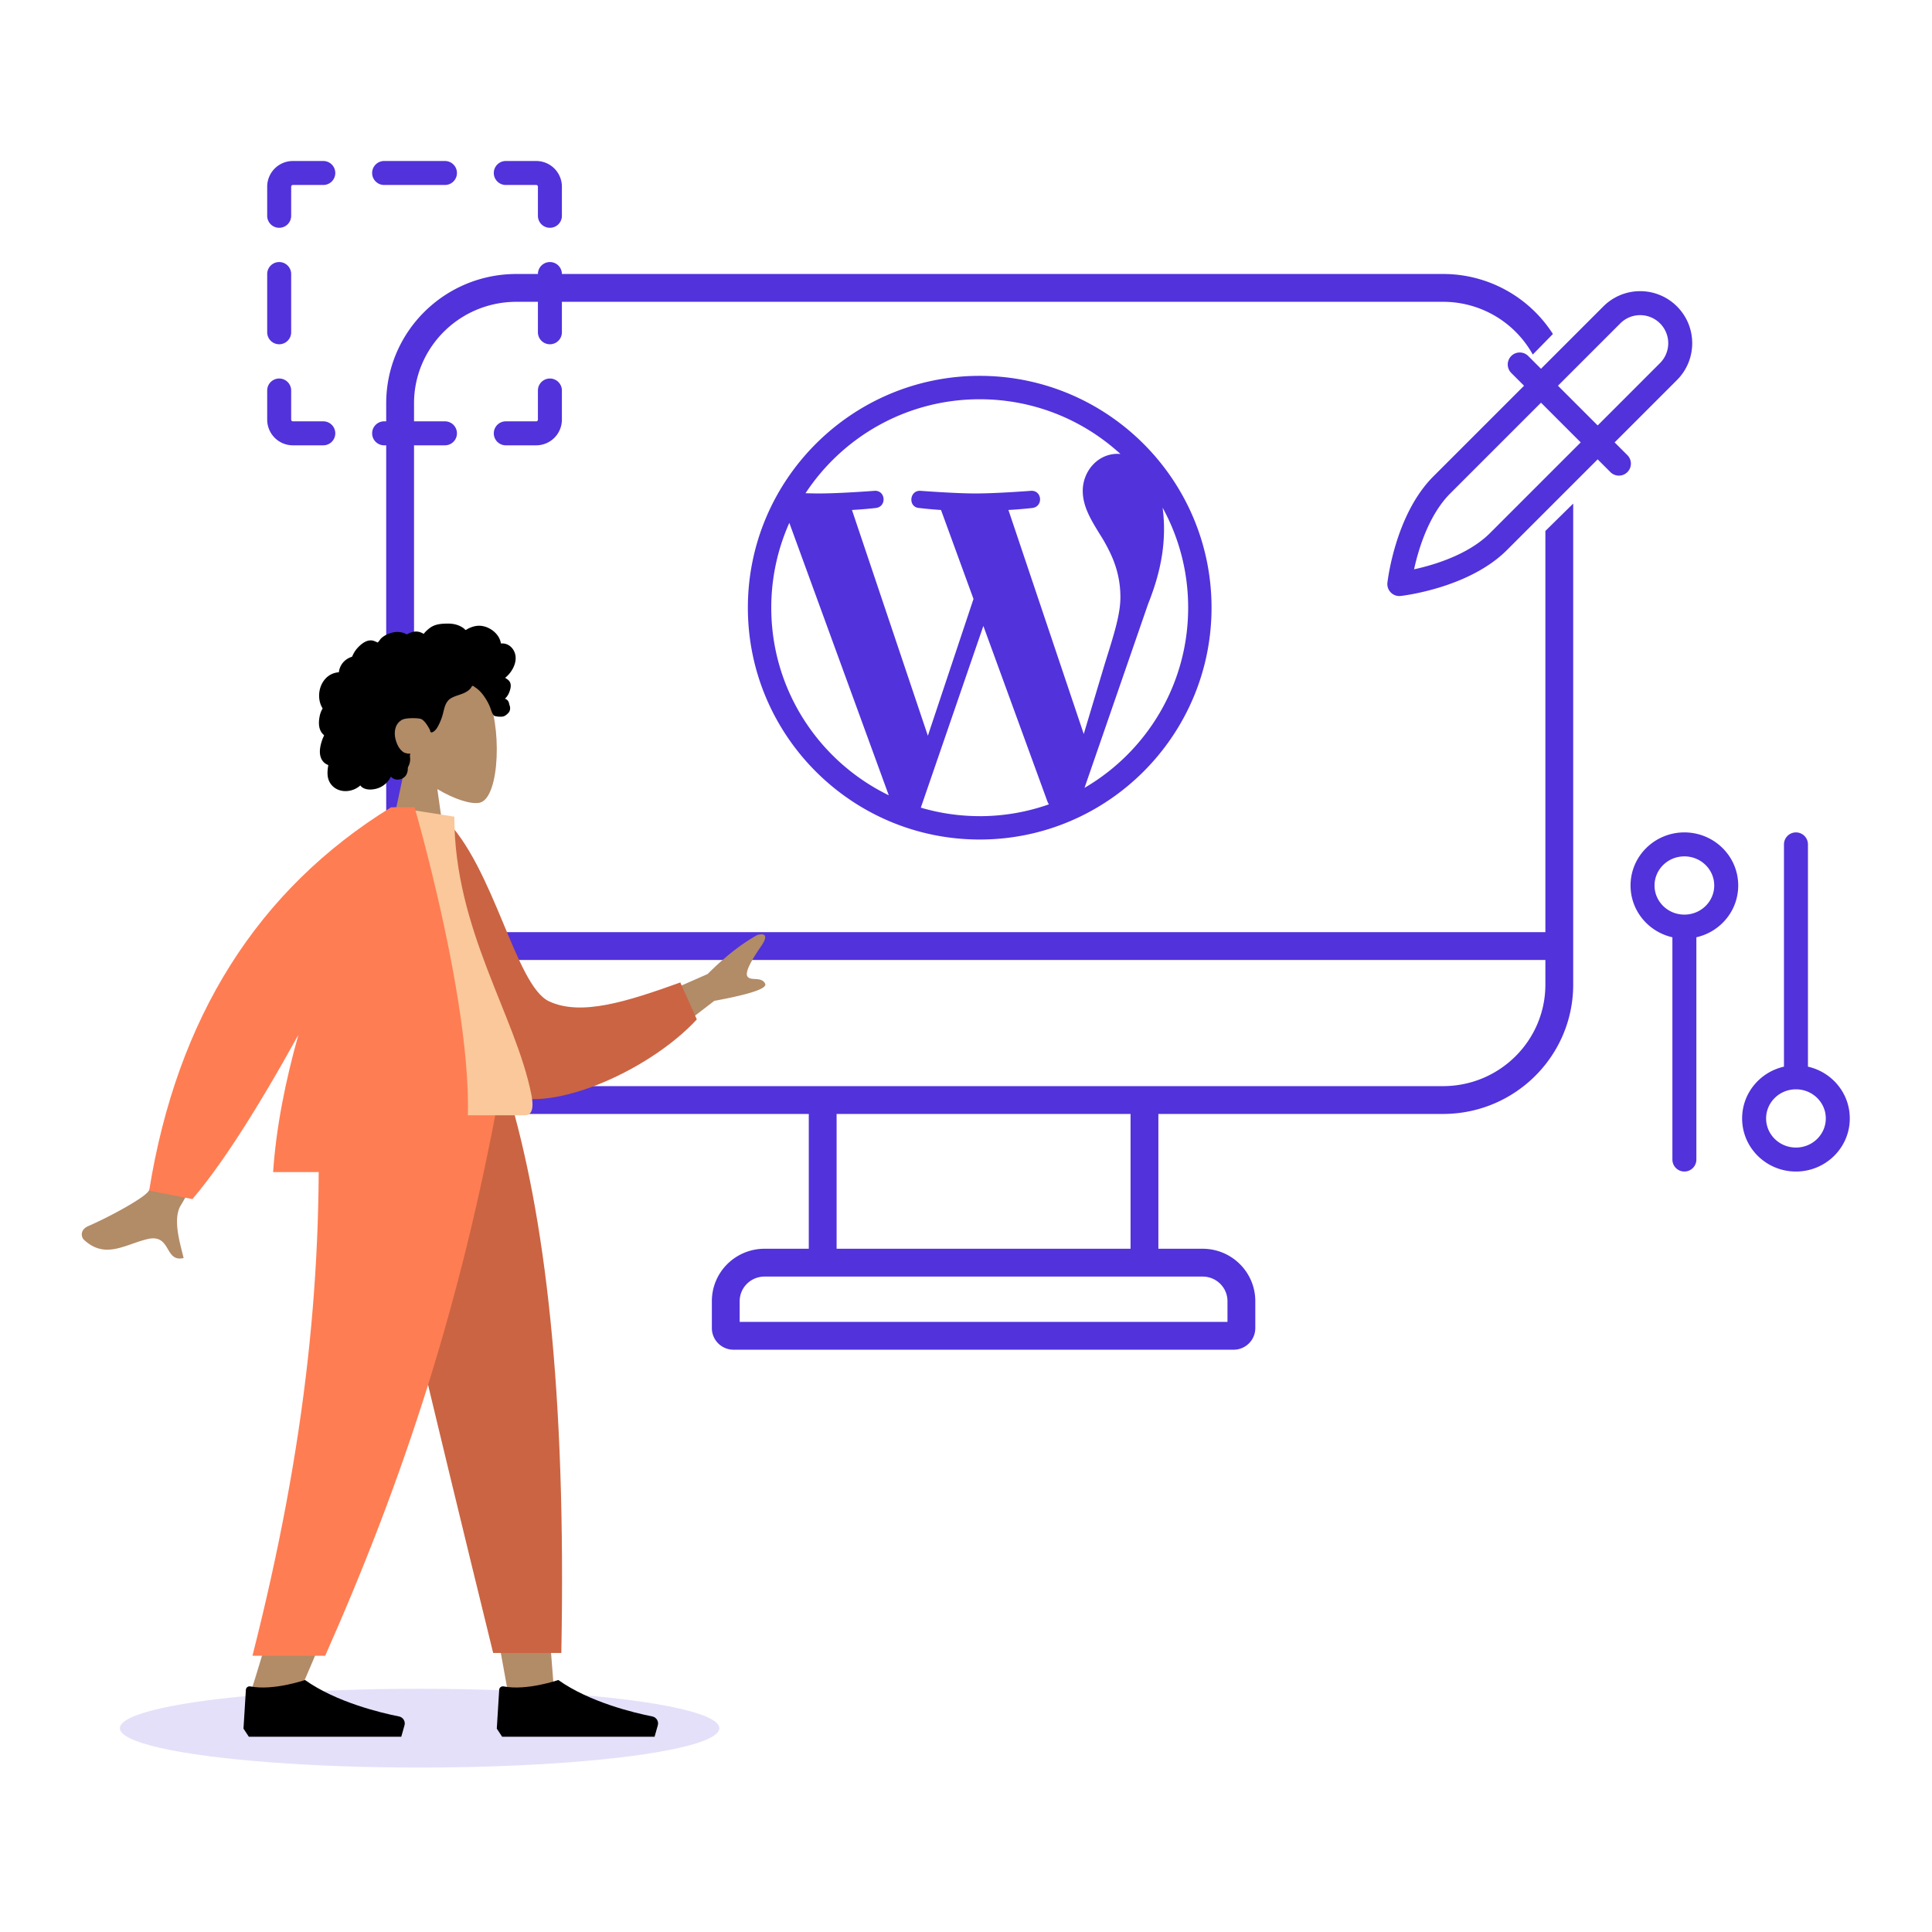
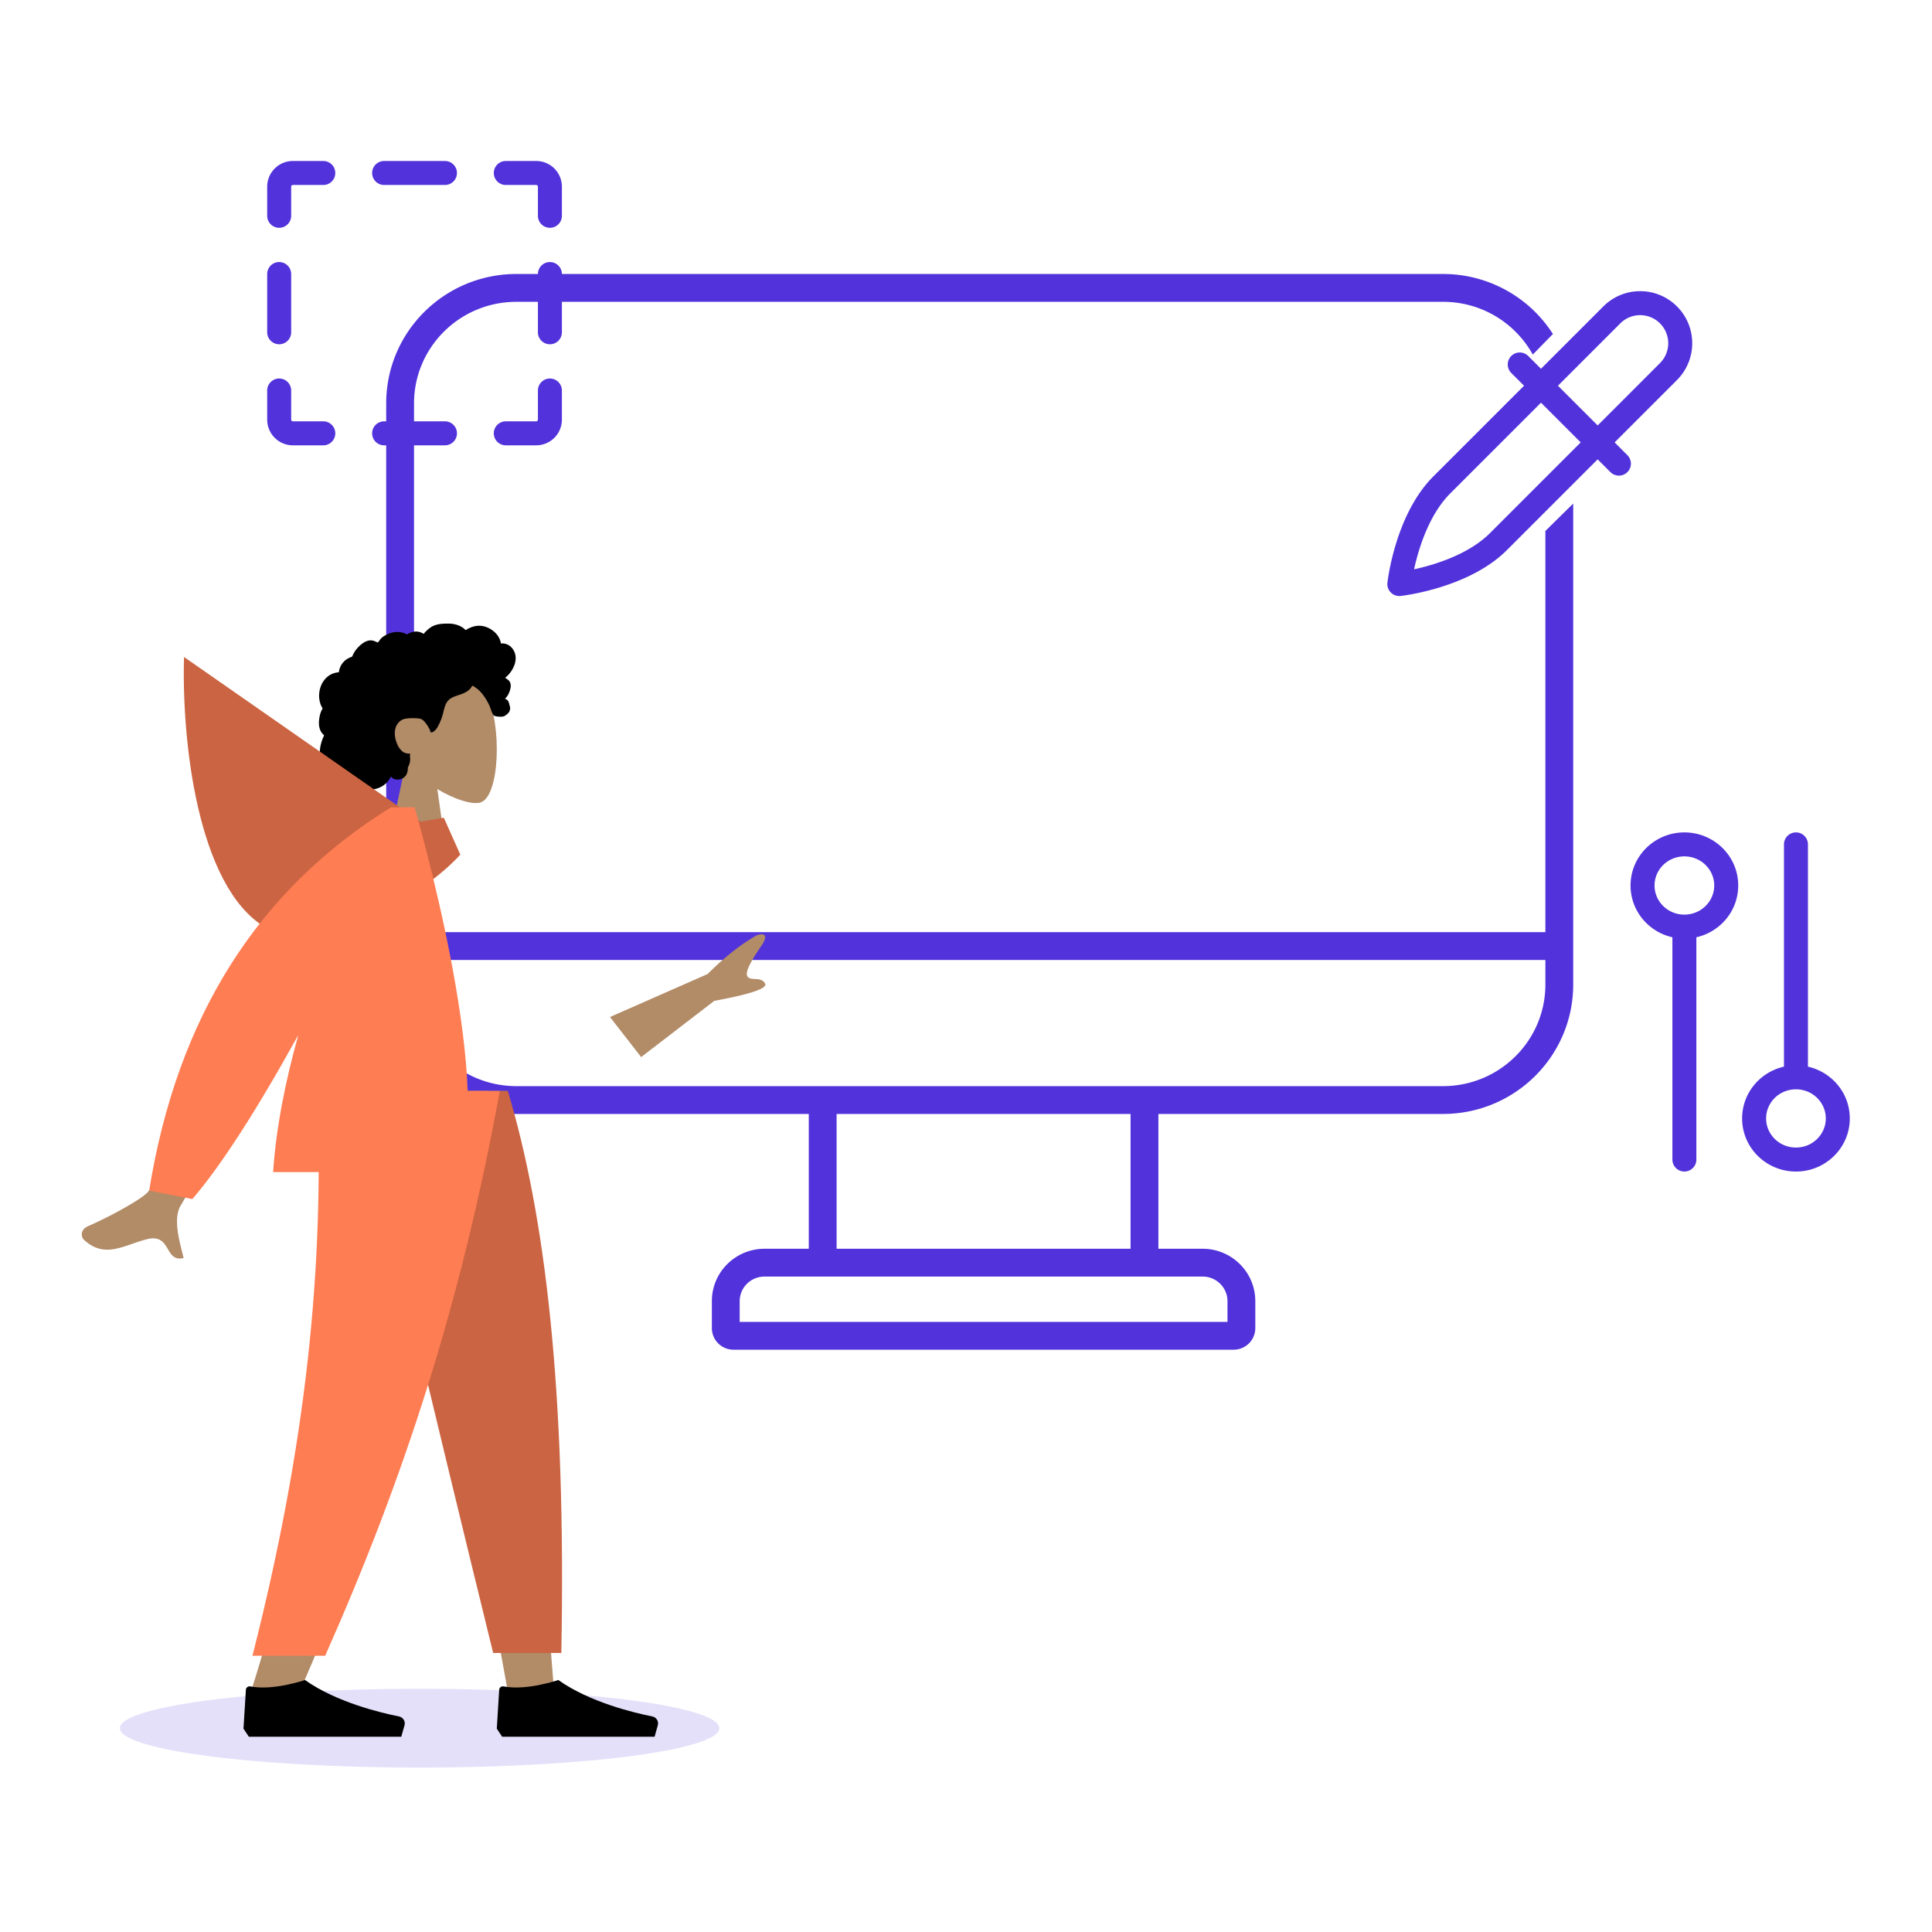
<svg xmlns="http://www.w3.org/2000/svg" width="564" height="564" fill="none">
  <path fill="#5232DB" fill-rule="evenodd" d="M85.5 54a.5.5 0 0 0-.5.5V63a3.5 3.5 0 1 1-7 0v-8.5a7.5 7.5 0 0 1 7.5-7.5h8.879a3.5 3.5 0 1 1 0 7zm23.137-3.5a3.5 3.5 0 0 1 3.5-3.5h17.758a3.5 3.5 0 1 1 0 7h-17.758a3.5 3.5 0 0 1-3.5-3.5m35.516 0a3.5 3.5 0 0 1 3.5-3.5h8.879a7.5 7.5 0 0 1 7.5 7.5V63a3.5 3.5 0 1 1-7 0v-8.5a.5.5 0 0 0-.5-.5h-8.879a3.5 3.5 0 0 1-3.5-3.5M81.5 76.5A3.5 3.5 0 0 1 85 80v17a3.5 3.5 0 1 1-7 0V80a3.5 3.5 0 0 1 3.5-3.5m79.032 0a3.5 3.5 0 0 1 3.5 3.5v17a3.5 3.5 0 1 1-7 0V80a3.5 3.5 0 0 1 3.5-3.5m-79.032 34A3.5 3.5 0 0 1 85 114v8.5a.5.5 0 0 0 .5.5h8.879a3.5 3.5 0 1 1 0 7H85.5a7.5 7.5 0 0 1-7.5-7.5V114a3.5 3.5 0 0 1 3.5-3.5m79.032 0a3.5 3.5 0 0 1 3.5 3.5v8.5a7.5 7.5 0 0 1-7.5 7.5h-8.879a3.5 3.5 0 1 1 0-7h8.879a.5.5 0 0 0 .5-.5V114a3.5 3.5 0 0 1 3.5-3.5m-51.895 16a3.5 3.5 0 0 1 3.5-3.5h17.758a3.5 3.5 0 1 1 0 7h-17.758a3.5 3.5 0 0 1-3.5-3.5M491.714 250c-4.871 0-8.714 3.864-8.714 8.5s3.843 8.5 8.714 8.5 8.715-3.864 8.715-8.5-3.843-8.5-8.715-8.5M476 258.5c0-8.619 7.094-15.5 15.714-15.5s15.715 6.881 15.715 15.5c0 7.417-5.255 13.548-12.215 15.113V338.5a3.5 3.5 0 1 1-7 0v-64.887C481.255 272.048 476 265.917 476 258.5m48.286-15.5a3.5 3.5 0 0 1 3.5 3.5v64.887C534.745 312.952 540 319.083 540 326.5c0 8.619-7.094 15.5-15.714 15.5s-15.715-6.881-15.715-15.5c0-7.417 5.255-13.548 12.215-15.113V246.5a3.5 3.5 0 0 1 3.5-3.5m0 75c-4.872 0-8.715 3.864-8.715 8.5s3.843 8.5 8.715 8.5 8.714-3.864 8.714-8.5-3.843-8.5-8.714-8.5" clip-rule="evenodd" />
  <path fill="#5232DB" fill-rule="evenodd" d="M112.743 117.755c0-20.887 17.047-37.77 38.013-37.77h270.488A38.05 38.05 0 0 1 453.336 97.5l-5.877 6 11.798 43.5v140.421c0 20.887-17.046 37.769-38.013 37.769H338.16v39.354h12.916c8.465 0 15.378 6.821 15.378 15.297v7.865c0 3.512-2.859 6.308-6.324 6.308H214.134c-3.465 0-6.324-2.796-6.324-6.308v-7.865c0-8.476 6.913-15.297 15.378-15.297h12.916V325.19h-85.348c-20.966 0-38.013-16.882-38.013-37.769zm8.122 162.49v7.176c0 16.346 13.355 29.648 29.891 29.648h270.488c16.537 0 29.892-13.302 29.892-29.648v-7.176zm330.271-8.121H120.865V117.755c0-16.347 13.355-29.648 29.891-29.648h270.488a29.91 29.91 0 0 1 26.215 15.393l11.798 43.5-8.121 8zM244.225 325.19v39.354h85.814V325.19zm-21.037 47.475c-4.035 0-7.257 3.241-7.257 7.176v6.052h142.402v-6.052c0-3.935-3.222-7.176-7.257-7.176z" clip-rule="evenodd" />
-   <path fill="#5232DB" d="M286 109.722c-37.32 0-67.678 30.359-67.678 67.678 0 37.32 30.358 67.679 67.678 67.679s67.679-30.366 67.679-67.679c0-37.312-30.366-67.678-67.679-67.678M225.154 177.4a60.6 60.6 0 0 1 5.271-24.765l29.027 79.524c-20.297-9.862-34.298-30.674-34.298-54.759M286 238.254a60.8 60.8 0 0 1-17.188-2.478l18.255-53.047 18.7 51.242c.121.301.272.58.437.838A60.7 60.7 0 0 1 286 238.261zm8.387-89.379c3.659-.193 6.961-.58 6.961-.58 3.28-.387 2.893-5.207-.387-5.013 0 0-9.854.773-16.221.773-5.98 0-16.028-.773-16.028-.773-3.28-.194-3.667 4.82-.387 5.013 0 0 3.101.387 6.381.58l9.482 25.976-13.32 39.934-22.159-65.91c3.667-.193 6.961-.58 6.961-.58 3.28-.387 2.886-5.207-.386-5.013 0 0-9.855.773-16.215.773-1.138 0-2.485-.028-3.917-.071 10.886-16.522 29.592-27.43 50.848-27.43 15.842 0 30.266 6.059 41.087 15.978-.265-.014-.515-.05-.788-.05-5.98 0-10.219 5.207-10.219 10.8 0 5.013 2.893 9.26 5.98 14.273 2.313 4.054 5.013 9.26 5.013 16.78 0 5.207-2.005 11.251-4.627 19.674l-6.073 20.274zm45.011-.666a60.56 60.56 0 0 1 7.456 29.191c0 22.453-12.168 42.047-30.259 52.596l18.585-53.734c3.474-8.68 4.627-15.62 4.627-21.793 0-2.242-.151-4.319-.409-6.26" />
  <path fill="#5232DB" fill-rule="evenodd" d="M468.058 89.45c5.934-5.934 15.556-5.934 21.491.001s5.935 15.557 0 21.492l-18.202 18.202 3.728 3.728a3.5 3.5 0 1 1-4.95 4.95l-3.728-3.728-26.473 26.473c-5.768 5.767-13.649 9.08-19.807 10.954a74 74 0 0 1-7.906 1.934 62 62 0 0 1-2.388.399q-.43.061-.669.091l-.186.023-.054.006-.017.002-.006.001h-.002s-.002 0-.389-3.478c-3.478-.387-3.478-.389-3.478-.389l.001-.008.002-.017.006-.053.023-.187q.03-.239.092-.668a59 59 0 0 1 .398-2.389 74 74 0 0 1 1.934-7.905c1.874-6.158 5.187-14.04 10.954-19.807l26.473-26.474-3.728-3.728a3.5 3.5 0 1 1 4.95-4.95l3.728 3.728zm-18.203 28.103-26.473 26.473c-4.572 4.572-7.463 11.164-9.207 16.896a66 66 0 0 0-1.37 5.274 67 67 0 0 0 5.273-1.371c5.732-1.744 12.324-4.635 16.896-9.206l26.473-26.474zm16.542 6.642-11.592-11.592 3.46-3.46 14.742-14.742a8.197 8.197 0 0 1 11.592 0 8.195 8.195 0 0 1 0 11.592zM408.5 170.5l-3.478-.387a3.5 3.5 0 0 0 3.865 3.865z" clip-rule="evenodd" />
  <ellipse cx="87.5" cy="11.5" fill="#5232DB" opacity=".15" rx="87.5" ry="11.5" style="mix-blend-mode:multiply" transform="matrix(-1 0 0 1 210 493)" />
  <path fill="#B28B67" fill-rule="evenodd" d="M127.67 230.348c5.094 3.078 10.099 4.566 12.449 3.958 5.891-1.522 6.433-23.132 1.874-31.651s-27.993-12.233-29.174 4.647c-.41 5.858 2.043 11.086 5.668 15.352l-6.5 30.374h18.88z" clip-rule="evenodd" />
  <path fill="#000" fill-rule="evenodd" d="M150.357 190.845c-.391-1.378-1.443-2.558-2.86-2.908a3.8 3.8 0 0 0-1.052-.105c-.127.005-.163.042-.222-.047-.044-.066-.045-.227-.063-.304a6 6 0 0 0-.214-.711c-.296-.791-.795-1.49-1.395-2.08-1.124-1.102-2.642-1.863-4.22-2.001-.863-.075-1.72.065-2.536.347a10 10 0 0 0-1.231.528c-.121.06-.51.356-.631.337-.133-.021-.401-.353-.509-.436-1.338-1.03-2.991-1.435-4.658-1.422-1.882.013-3.694.108-5.263 1.258a10.3 10.3 0 0 0-1.409 1.251 7 7 0 0 0-.257.296c-.141.172-.119.229-.315.109-.756-.46-1.631-.675-2.512-.567a5.6 5.6 0 0 0-1.517.43c-.164.07-.546.352-.721.355-.174.002-.55-.259-.729-.325a5.96 5.96 0 0 0-3.031-.281 7.8 7.8 0 0 0-2.971 1.171c-.428.279-.802.589-1.102 1.004-.129.179-.246.369-.393.535-.086.097-.256.197-.302.321.028-.074-1.149-.529-1.259-.558a3.1 3.1 0 0 0-1.773.068c-1.088.359-2.025 1.164-2.794 1.99a8 8 0 0 0-1.035 1.393q-.21.36-.387.737c-.057.122-.095.274-.17.384-.097.141-.162.144-.337.205a5.45 5.45 0 0 0-2.322 1.559 5.37 5.37 0 0 0-1.202 2.555c-.01.055-.016.285-.048.315-.044.041-.224.023-.291.031a5.9 5.9 0 0 0-1.925.565c-1.521.755-2.61 2.17-3.142 3.762-.558 1.671-.549 3.585.12 5.225q.16.399.386.765c.093.149.123.15.063.306-.067.174-.19.344-.27.514a7.4 7.4 0 0 0-.555 1.747c-.188.987-.281 2.025-.096 3.02.086.461.237.913.466 1.324a3.8 3.8 0 0 0 .661.868c.05.049.118.093.16.149.106.136.129.024.074.224-.076.279-.248.555-.354.826q-.163.42-.298.851a12.6 12.6 0 0 0-.432 1.772c-.186 1.154-.153 2.384.391 3.443.233.453.567.851.972 1.16q.3.228.639.389c.115.055.263.079.316.191.057.12-.028.36-.047.495-.167 1.174-.251 2.406.097 3.557a4.9 4.9 0 0 0 1.942 2.614c1.778 1.201 4.174 1.134 6.042.172a6.3 6.3 0 0 0 1.348-.929c1.035 1.396 3.164 1.352 4.676.954 1.884-.496 3.396-1.809 4.267-3.535 1.191 1.454 3.69.982 4.516-.595a3.8 3.8 0 0 0 .381-1.242c.031-.226.011-.454.035-.679.029-.286.22-.564.33-.841a4.6 4.6 0 0 0 .351-1.676c.003-.303-.035-.599-.064-.9-.026-.271.049-.523.092-.791-.483.08-1.072-.05-1.527-.191-.447-.138-.865-.501-1.181-.832-.732-.77-1.179-1.78-1.485-2.784-.671-2.205-.396-4.85 1.816-6.06 1.03-.564 4.117-.562 5.344-.283 1.29.293 2.753 3.147 2.825 3.416.045.166.022.371.174.482.335.243.886-.179 1.133-.387.425-.36.729-.839.992-1.324a16.4 16.4 0 0 0 1.361-3.346c.251-.892.412-1.812.741-2.681.327-.865.843-1.638 1.645-2.128.872-.532 1.872-.813 2.829-1.148.949-.332 1.882-.738 2.618-1.442.161-.155.319-.319.449-.502.103-.144.204-.419.361-.511.243-.141.599.228.809.362 1.039.661 1.906 1.584 2.604 2.592.696 1.002 1.266 1.966 1.729 3.085.344.83.559 1.894 1.163 2.574.27.304 2.277.487 2.927.222s1.378-.954 1.596-1.385c.223-.442.277-.927.181-1.411-.056-.284-.171-.55-.233-.829-.053-.235-.101-.457-.215-.672a1.65 1.65 0 0 0-1.03-.822 4.9 4.9 0 0 0 1.112-1.513c.276-.594.51-1.318.576-1.97.054-.53-.029-1.08-.318-1.535-.304-.478-.842-.79-1.307-1.088a8.5 8.5 0 0 0 1.819-1.987c.973-1.46 1.575-3.3 1.081-5.041" clip-rule="evenodd" />
  <path fill="#B28B67" fill-rule="evenodd" d="m105.693 318.493 28.817 99.559 13.553 74.751h13.604l-13.579-174.31z" clip-rule="evenodd" />
  <path fill="#B28B67" fill-rule="evenodd" d="M92.743 318.493c2.01 51.72 1.218 79.93.768 84.629s-3.005 36.17-20.414 91.258h14.149c23.055-52.847 31.104-84.318 33.748-91.258s10.454-35.149 21.856-84.629z" clip-rule="evenodd" />
  <path fill="#CB6442" fill-rule="evenodd" d="M105.075 318.493q11.244 51.388 38.892 164.056h19.898c1.469-77.095-4.782-127.837-15.609-164.056z" clip-rule="evenodd" />
  <path fill="#FF7D53" fill-rule="evenodd" d="M92.643 318.493c1.969 51.72-3.135 102.675-18.943 164.862h21.23c23.097-52.059 39.652-102.762 50.967-164.862z" clip-rule="evenodd" />
  <path fill="#000" fill-rule="evenodd" d="m71.08 504.634.703-11.37c.04-.64.665-1.078 1.295-.956 6.794 1.315 15.958-1.871 15.958-1.871 9.174 6.515 22.274 9.613 27.446 10.638 1.179.234 1.932 1.425 1.605 2.582l-.945 3.343H72.641zm73.946 0 .704-11.37c.039-.64.664-1.078 1.294-.956 6.794 1.315 15.959-1.871 15.959-1.871 9.173 6.515 22.274 9.613 27.445 10.638 1.179.234 1.933 1.425 1.605 2.582l-.945 3.343h-44.5z" clip-rule="evenodd" />
  <path fill="#B28B67" fill-rule="evenodd" d="m206.571 284.344-28.504 12.551 9.101 11.691 21.348-16.411q15.996-2.945 14.836-5.061c-.651-1.189-1.864-1.256-2.98-1.318-.87-.048-1.682-.093-2.125-.662-1.013-1.301 1.486-5.32 4.021-9.031 2.534-3.712.159-3.578-1.232-3.134q-6.975 3.892-14.465 11.375M78.947 303.559l-16.12-3.207q-16.4 43.337-19.554 47.496c-1.542 2.034-11.052 7.271-17.49 10.069-2.583 1.123-2.029 3.312-1.27 4.012 4.78 4.418 9.223 2.869 14.06 1.184 1.4-.488 2.834-.988 4.318-1.357 3.842-.957 5.01 1.024 6.115 2.896.978 1.657 1.906 3.229 4.594 2.601a90 90 0 0 0-.435-1.76c-1.047-4.134-2.593-10.229-.3-13.771q1.764-2.726 26.082-48.163" clip-rule="evenodd" />
-   <path fill="#CB6442" fill-rule="evenodd" d="m122.76 239.882 6.803-1.17c14.816 14.41 20.862 49.03 30.736 53.613 9.336 4.332 22.569.14 38.3-5.521l4.817 10.791c-14.293 15.503-44.741 28.601-57.083 21.124-19.733-11.955-24.288-54.654-23.573-78.837" clip-rule="evenodd" />
-   <path fill="#FAC89A" fill-rule="evenodd" d="M93.106 325.592h60.189c2.751 0 2.233-3.982 1.835-5.992-4.589-23.189-22.5-48.185-22.5-81.194l-17.362-2.73c-14.36 23.156-19.326 51.666-22.162 89.916" clip-rule="evenodd" />
+   <path fill="#CB6442" fill-rule="evenodd" d="m122.76 239.882 6.803-1.17l4.817 10.791c-14.293 15.503-44.741 28.601-57.083 21.124-19.733-11.955-24.288-54.654-23.573-78.837" clip-rule="evenodd" />
  <path fill="#FF7D53" fill-rule="evenodd" d="M114.347 235.676h-.198q-58.412 36.09-70.602 111.889l12.616 2.477q12.535-14.643 30.94-47.929c-3.764 13.368-6.512 27.078-7.37 40.042h54.18c10.489-26.576-12.89-106.479-12.89-106.479z" clip-rule="evenodd" />
</svg>